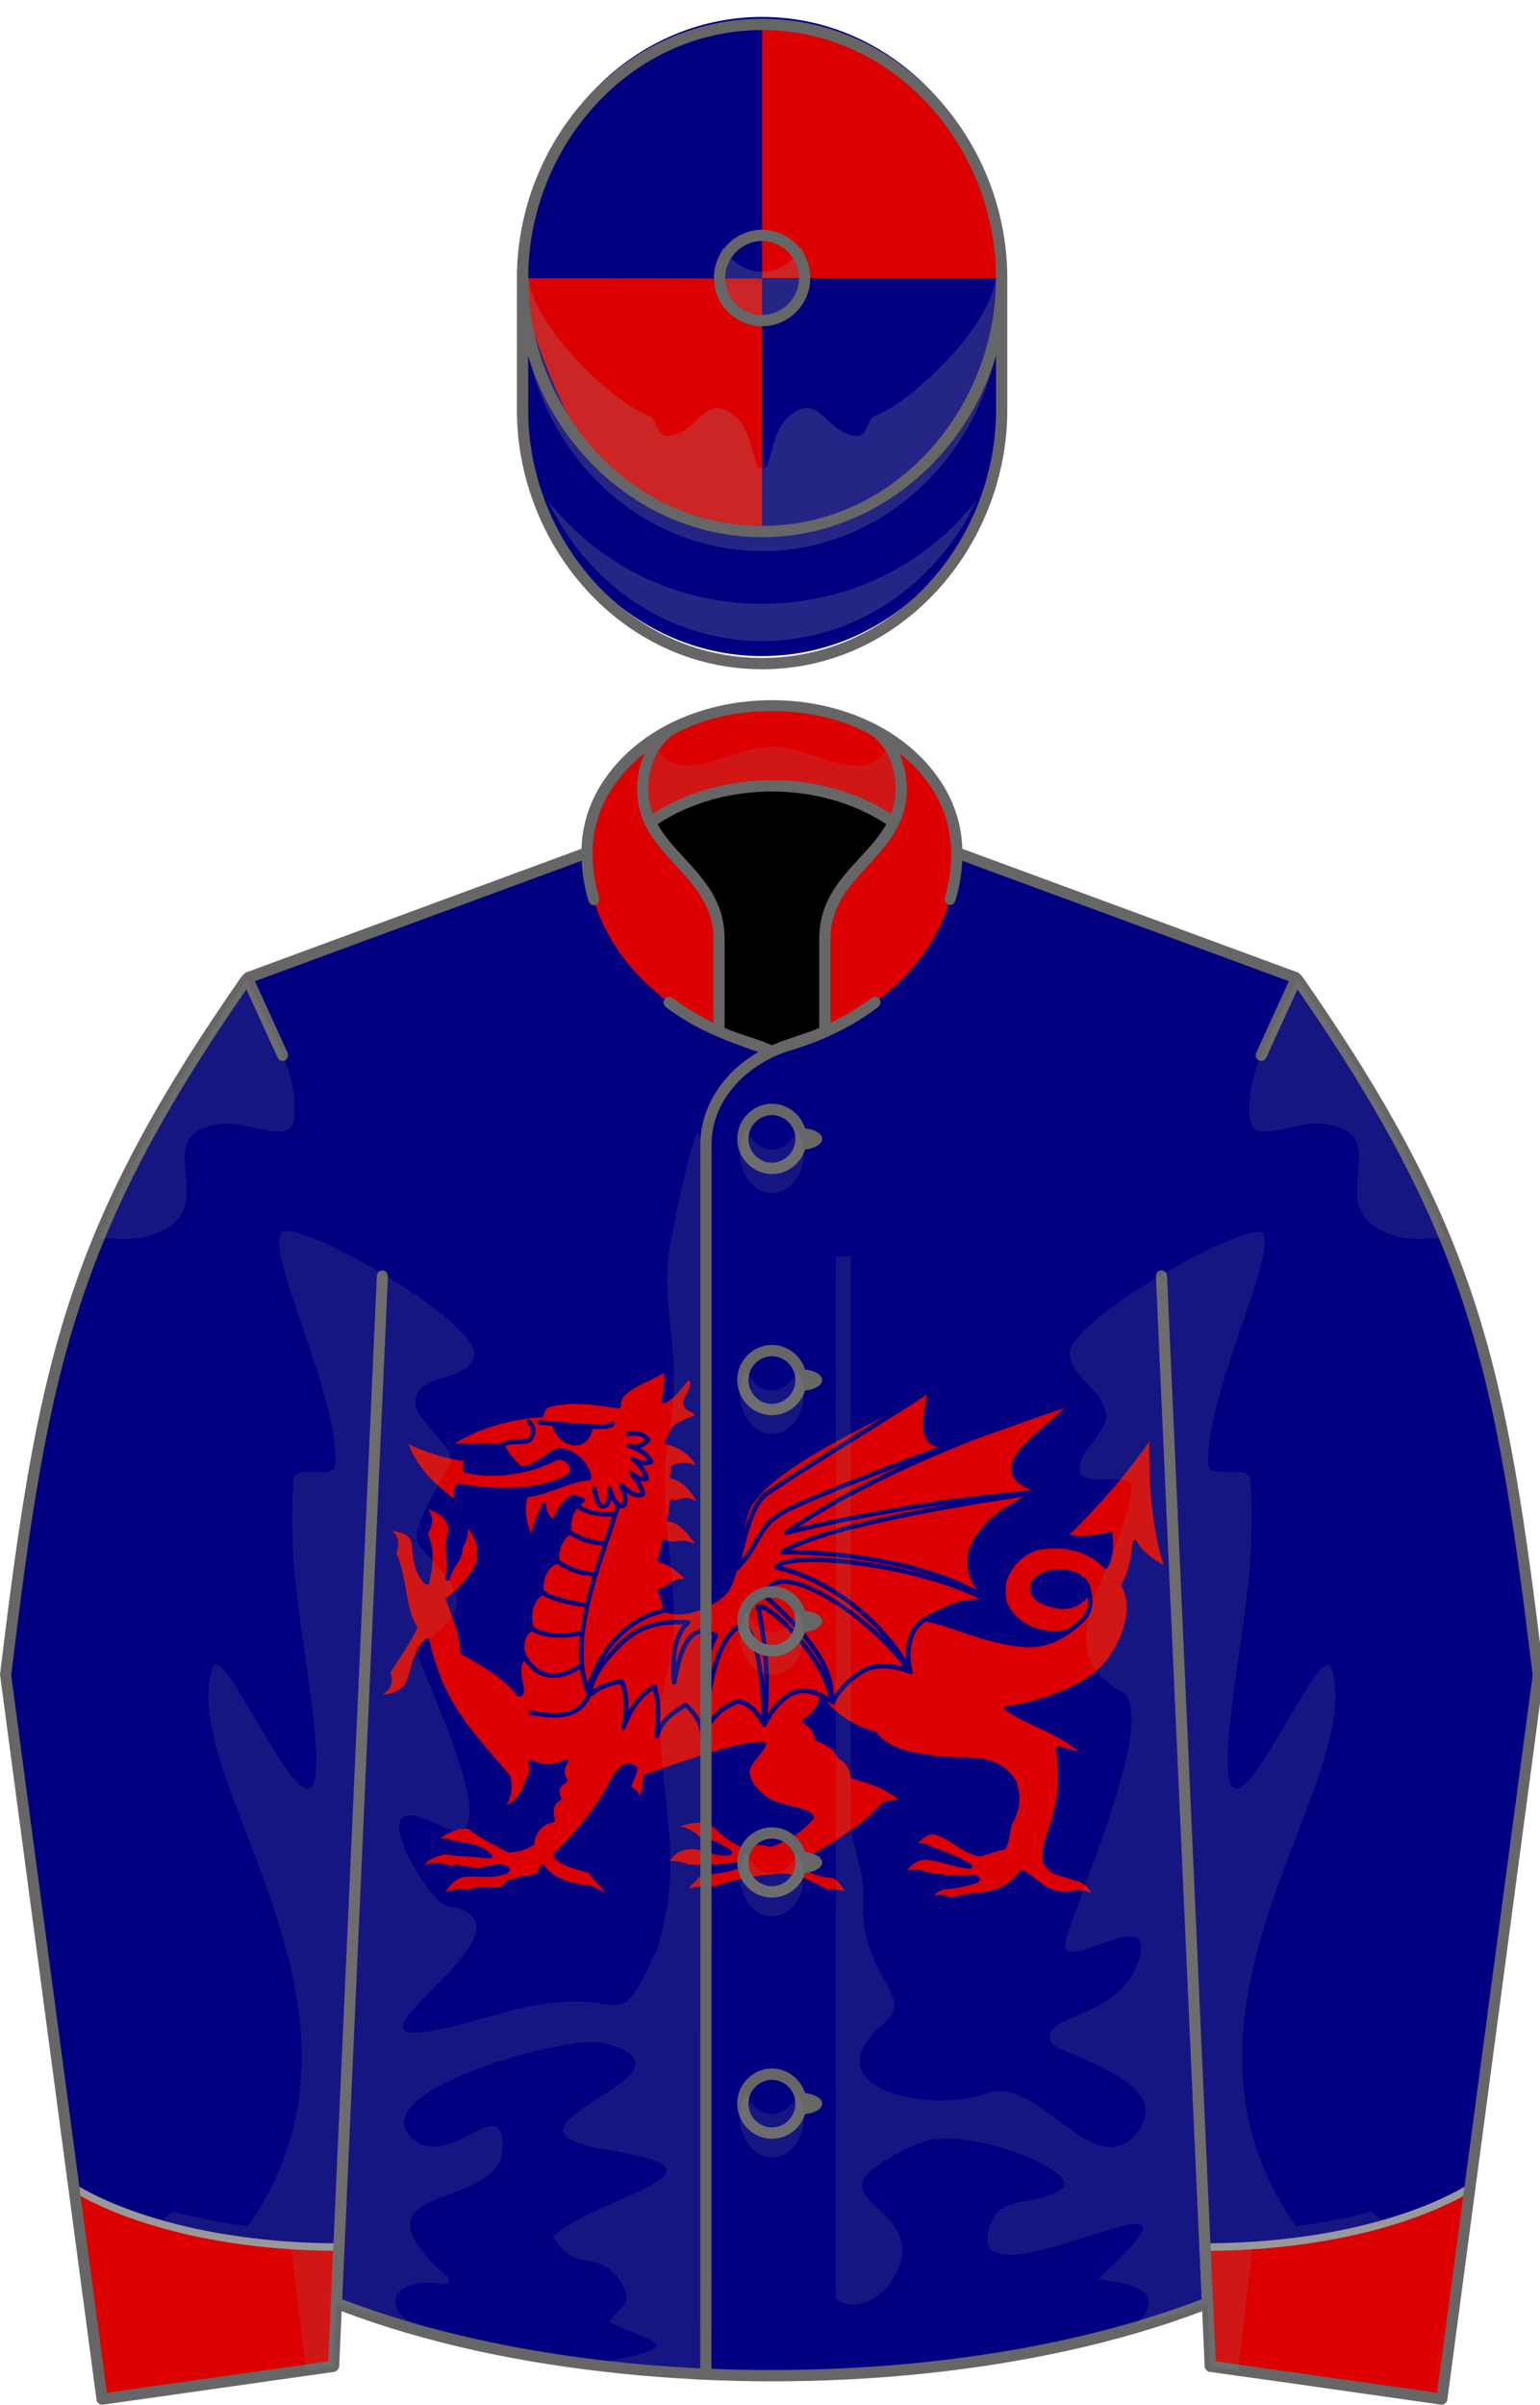
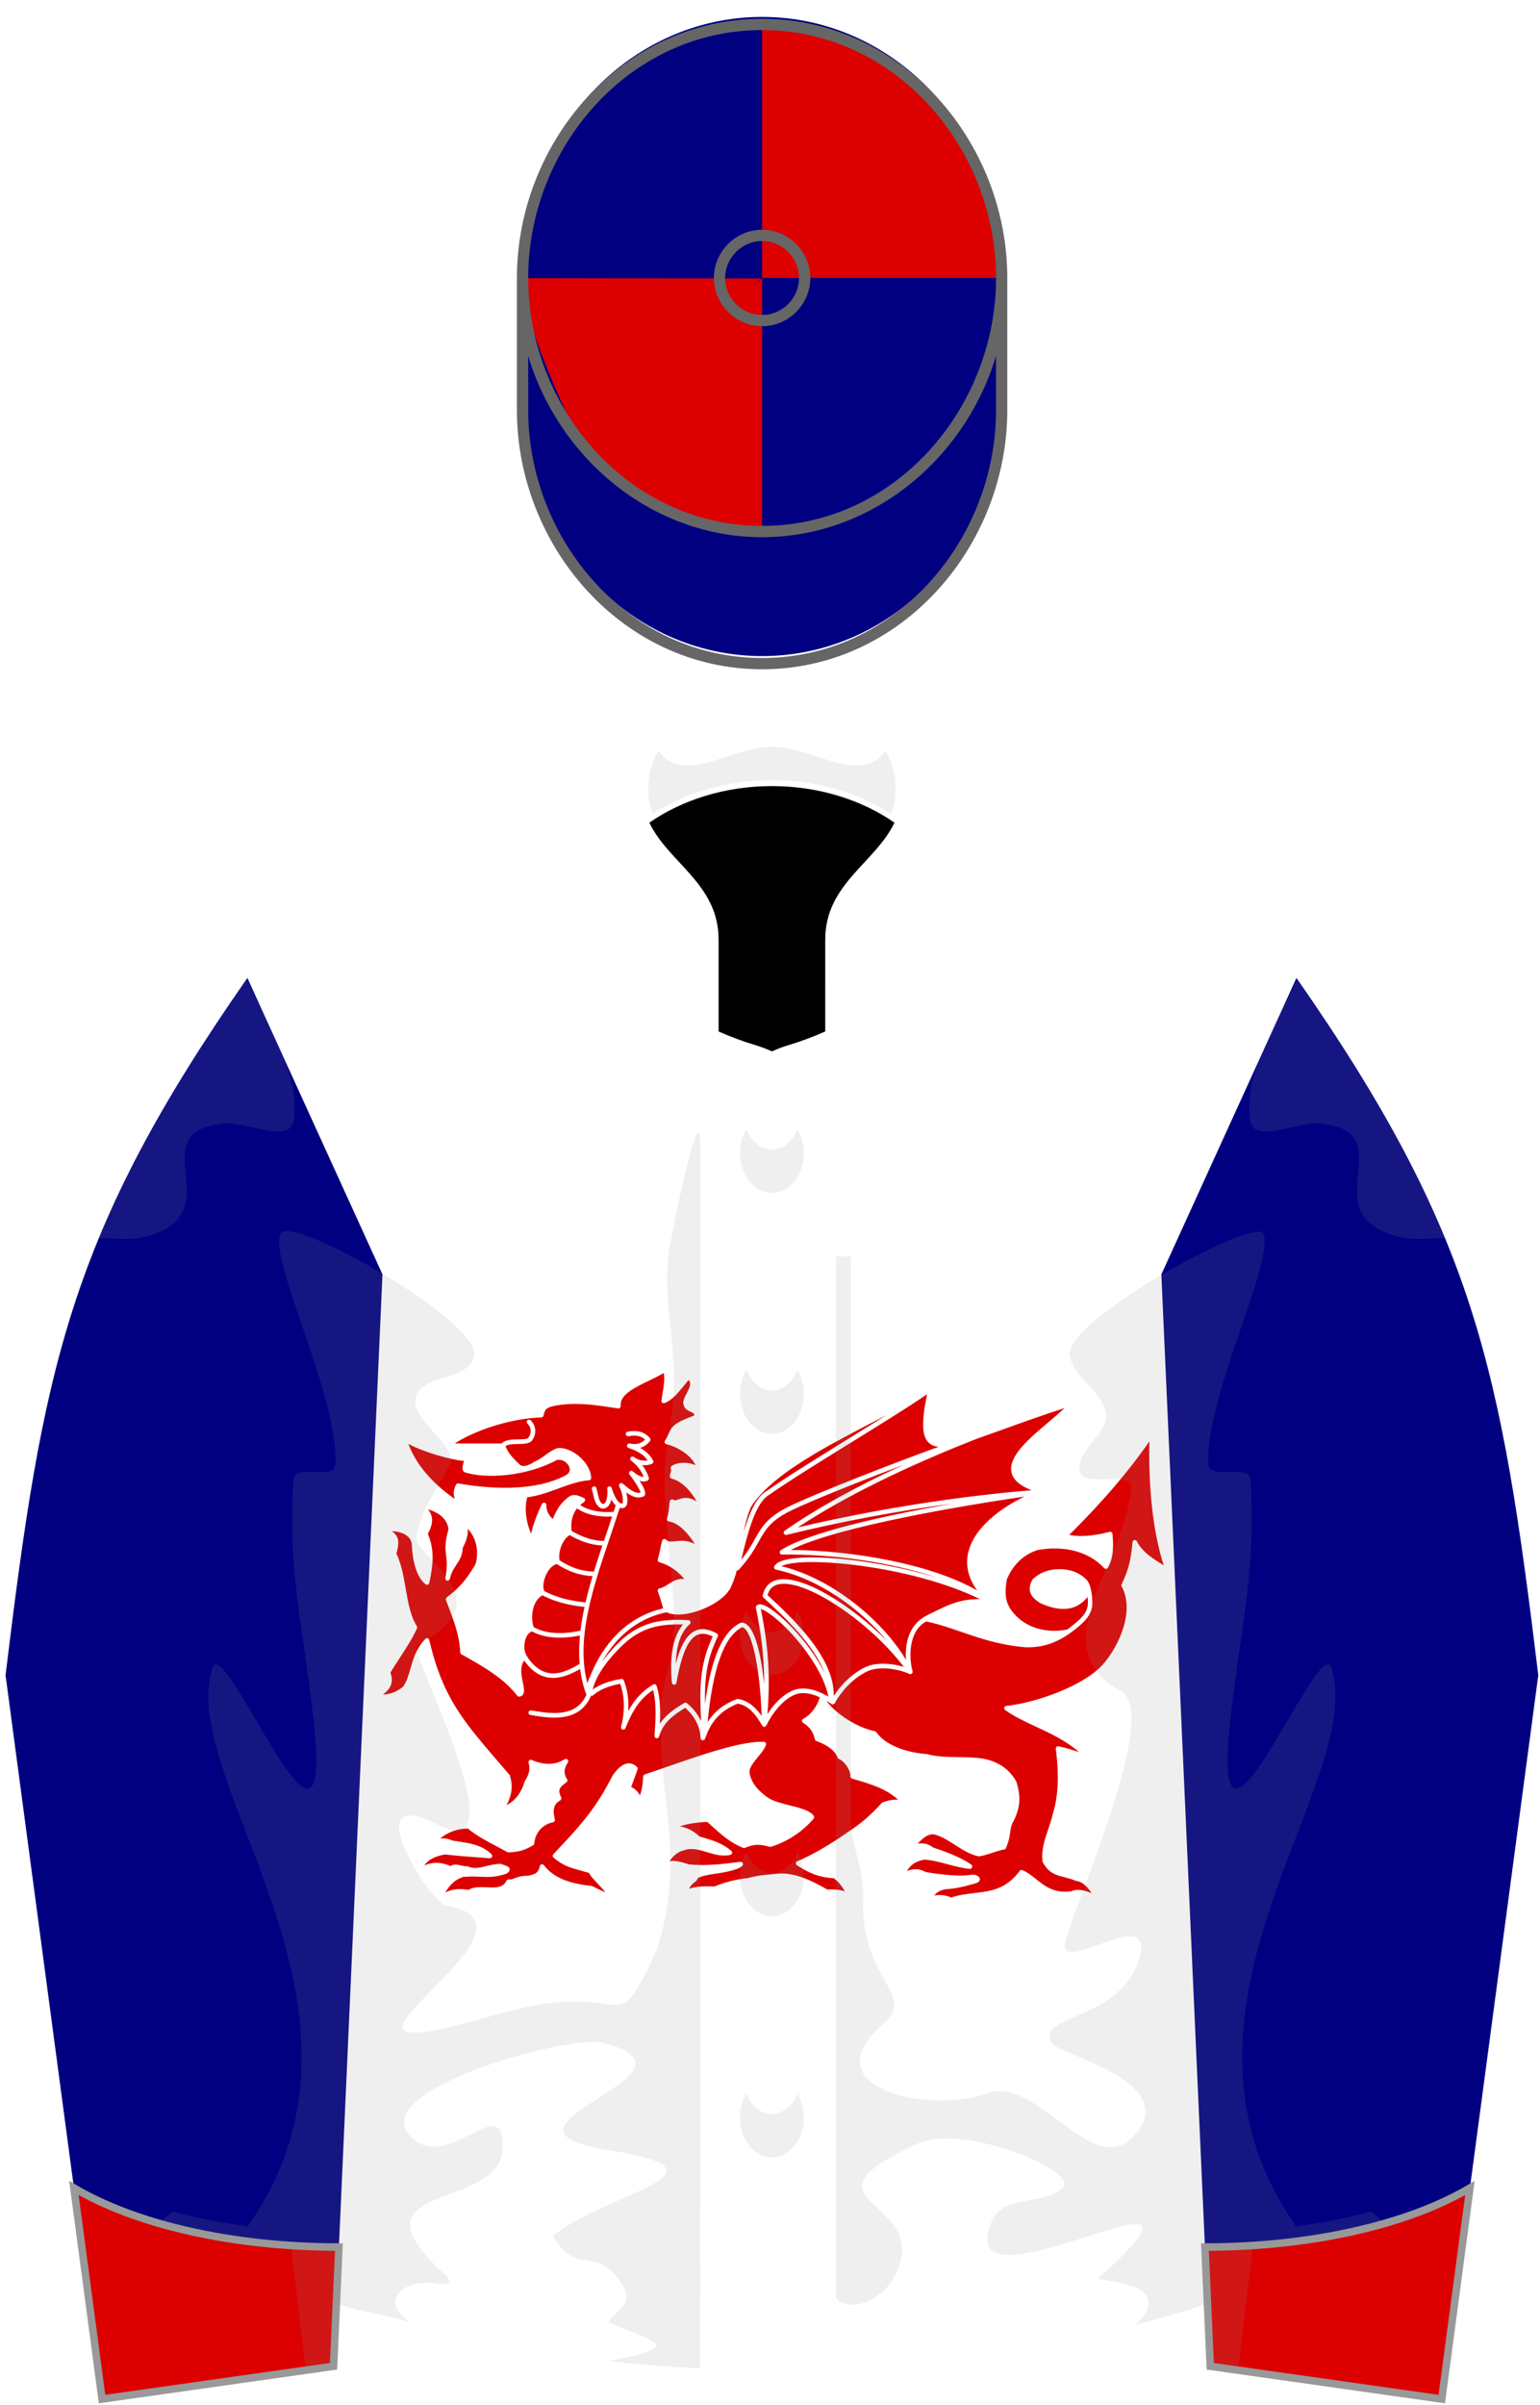
<svg xmlns="http://www.w3.org/2000/svg" width="100%" height="100%" viewBox="195 200 205 320">
  <defs id="genericDefs" />
  <g>
    <title>Mr G. Charles - 2nd colours: Navy blue, red dragon, collar and cuffs, quartered cap</title>
    <g fill="navy" stroke="navy">
-       <path d="M355.731 506.441 L356.107 514.837 L386.925 519.202 L399.771 422.891 C394.808 382.002 391.371 364.231 367.582 330.137 L322.585 313.557 C322.536 300.809 308.787 293.878 297.756 293.878 C286.73 293.878 272.972 300.816 272.926 313.558 L227.929 330.138 C204.139 364.232 200.702 382.003 195.739 422.892 L208.585 519.203 L239.403 514.838 L239.779 506.442 C258.207 513.635 278.124 516.092 297.756 516.092 C317.328 516.092 337.37 513.609 355.731 506.441 L355.731 506.441 Z" stroke="none" fill-rule="evenodd" />
-       <path fill="rgb(220,0,0)" d="M297.755 293.853 C304.461 293.853 311.502 296.101 316.494 300.744 C320.524 304.48 323.003 309.858 322.279 315.471 C321.428 324.891 314.521 332.891 304.8 337.251 L304.802 324.903 C304.803 317.521 311.391 314.752 313.955 309.398 C309.617 306.381 303.947 304.549 297.755 304.549 C291.564 304.549 285.894 306.381 281.556 309.398 C284.119 314.752 290.707 317.521 290.708 324.903 L290.71 337.251 C280.987 332.892 274.079 324.888 273.23 315.467 C272.509 309.857 274.991 304.463 279.025 300.736 C284.034 296.082 291.032 293.853 297.755 293.853 L297.755 293.853 Z" fill-rule="evenodd" stroke="none" />
      <path fill="rgb(220,0,0)" d="M372.289 283.718 C372.231 283.92 372.16 284.148 372.153 284.359 C372.148 284.531 372.21 284.732 372.39 284.788 C374.39 285.424 378.161 285.163 381.008 283.624 C380.993 283.631 380.978 283.638 380.963 283.642 C381.485 283.496 381.989 283.848 382.158 284.256 C382.236 284.445 382.301 284.799 381.861 285.044 C378.742 286.728 374.202 286.255 371.774 285.824 C371.681 285.807 371.589 285.853 371.545 285.937 C371.282 286.441 371.274 286.872 371.43 287.285 C369.229 285.733 367.794 284.029 367.07 282.111 C368.373 282.843 371.078 283.622 372.289 283.718 L372.289 283.718 ZM394.126 287.519 C393.651 286.685 392.863 285.659 391.761 285.366 C391.667 285.341 391.601 285.255 391.601 285.158 C391.601 284.996 391.643 284.898 391.677 284.82 C391.716 284.73 391.747 284.659 391.691 284.396 C391.672 284.306 391.712 284.214 391.79 284.167 C392.287 283.866 393.146 283.753 394.016 284.11 C393.513 283.071 392.188 282.352 391.28 282.148 C391.21 282.133 391.153 282.084 391.126 282.018 C391.1 281.952 391.108 281.877 391.147 281.818 C391.319 281.561 391.41 281.35 391.489 281.163 C391.77 280.503 391.992 280.149 393.883 279.459 C393.928 279.31 393.854 279.249 393.533 279.096 C393.366 279.017 393.172 278.925 393.042 278.773 C392.93 278.643 392.844 278.359 392.86 278.188 C392.883 277.946 393.022 277.684 393.166 277.412 C393.466 276.842 393.639 276.45 393.374 276.125 C393.219 276.292 393.053 276.495 392.881 276.707 C392.37 277.334 391.791 278.046 391.101 278.291 C391.031 278.315 390.954 278.303 390.895 278.257 C390.837 278.212 390.806 278.14 390.813 278.066 C390.832 277.874 390.874 277.635 390.917 277.381 C391.025 276.751 391.168 275.916 391.015 275.474 C390.579 275.735 390.085 275.974 389.605 276.207 C388.212 276.883 386.896 277.522 386.991 278.557 C386.997 278.623 386.972 278.688 386.925 278.734 C386.877 278.78 386.81 278.8 386.744 278.791 C386.412 278.741 386.08 278.69 385.749 278.641 C384.073 278.394 382.459 278.214 380.723 278.558 C379.932 278.731 379.882 278.933 379.749 279.471 C379.727 279.564 379.644 279.631 379.547 279.635 C376.462 279.743 373.239 280.909 371.429 282.074 L375.835 282.074 C376.187 281.688 376.909 281.703 377.362 281.696 C377.753 281.689 378.196 281.681 378.311 281.561 C378.64 281.157 378.635 280.585 378.249 280.221 C378.163 280.139 378.159 280.003 378.241 279.916 C378.323 279.83 378.459 279.826 378.546 279.908 C379.104 280.436 379.109 281.264 378.634 281.846 C378.384 282.11 377.891 282.118 377.369 282.128 C376.914 282.136 376.405 282.145 376.185 282.335 C376.438 282.985 376.882 283.471 377.638 284.16 C377.623 284.147 377.607 284.136 377.589 284.127 C378.005 284.337 378.636 283.966 378.887 283.796 C378.899 283.788 378.912 283.781 378.925 283.776 C379.289 283.626 379.6 283.399 379.903 283.179 C380.268 282.913 380.645 282.639 381.108 282.505 C381.125 282.5 381.144 282.497 381.161 282.497 C381.831 282.476 382.61 282.821 383.243 283.417 C383.847 283.986 384.206 284.675 384.225 285.308 C384.228 285.425 384.139 285.523 384.022 285.53 C383.097 285.586 382.145 285.934 381.138 286.303 C380.193 286.648 379.218 287.005 378.226 287.121 C377.915 288.241 378.151 289.537 378.584 290.534 C378.77 289.691 379.2 288.575 379.611 287.744 C379.656 287.653 379.759 287.605 379.859 287.632 C379.957 287.658 380.025 287.75 380.02 287.852 C379.991 288.413 380.292 288.871 380.621 289.151 C380.946 288.386 381.263 287.786 381.888 287.269 C382.422 286.729 382.893 286.905 383.347 287.104 C383.407 287.13 383.469 287.158 383.528 287.184 C383.601 287.217 383.651 287.286 383.657 287.365 C383.664 287.444 383.627 287.52 383.56 287.563 C383.423 287.652 383.302 287.747 383.193 287.846 C383.966 288.365 385.066 288.589 386.331 288.484 C386.393 288.293 386.478 288.018 386.525 287.882 C386.365 287.736 386.228 287.539 386.113 287.325 C386.055 287.592 385.953 287.829 385.794 287.984 C385.642 288.133 385.448 288.197 385.234 288.171 C385.116 288.156 384.977 288.059 384.894 287.982 C384.602 287.711 384.499 287.252 384.4 286.804 C384.368 286.658 384.335 286.512 384.296 286.369 C384.264 286.254 384.332 286.136 384.447 286.103 C384.562 286.072 384.68 286.139 384.712 286.254 C384.754 286.404 384.788 286.557 384.822 286.71 C384.9 287.061 384.971 287.378 385.111 287.575 C385.124 287.594 385.193 287.69 385.308 287.75 C385.39 287.759 385.441 287.727 385.495 287.675 C385.692 287.483 385.789 286.93 385.729 286.333 C385.718 286.222 385.793 286.12 385.903 286.1 C386.012 286.079 386.12 286.144 386.151 286.251 C386.365 286.986 386.745 287.754 387.151 287.707 C387.147 287.707 387.143 287.71 387.141 287.712 C387.264 287.603 387.207 286.789 386.85 286.105 C386.803 286.014 386.825 285.902 386.905 285.837 C386.984 285.772 387.097 285.772 387.176 285.837 L387.344 285.975 C387.707 286.275 388.311 286.821 388.858 286.684 C388.811 286.465 388.489 285.863 387.816 284.989 C387.749 284.902 387.758 284.778 387.838 284.701 C387.917 284.625 388.042 284.62 388.126 284.692 C388.525 285.028 388.902 285.215 389.149 285.212 C388.922 284.617 388.535 284.117 387.969 283.689 C387.874 283.615 387.857 283.481 387.929 283.386 C388.001 283.292 388.136 283.274 388.231 283.346 C388.592 283.626 389.098 283.743 389.518 283.66 C389.175 283.149 388.634 282.802 387.727 282.496 C387.619 282.46 387.558 282.345 387.588 282.234 C387.618 282.124 387.729 282.057 387.841 282.081 C388.439 282.208 388.891 282.096 389.281 281.718 C388.906 281.362 388.437 281.269 387.719 281.395 C387.601 281.416 387.49 281.335 387.469 281.22 C387.448 281.103 387.527 280.991 387.644 280.97 C388.456 280.827 389.182 280.919 389.741 281.579 C389.809 281.66 389.808 281.778 389.74 281.858 C389.465 282.18 389.16 282.389 388.815 282.491 C389.39 282.804 389.773 283.185 390.034 283.685 C390.061 283.738 390.065 283.801 390.045 283.857 C390.025 283.914 389.982 283.96 389.928 283.983 C389.651 284.103 389.329 284.141 389.008 284.104 C389.288 284.462 389.497 284.858 389.631 285.29 C389.66 285.385 389.621 285.487 389.537 285.539 C389.304 285.68 389.033 285.667 388.768 285.579 C389.476 286.665 389.284 286.897 389.212 286.985 C389.191 287.011 389.162 287.032 389.13 287.046 C388.548 287.294 387.998 287.019 387.515 286.664 C387.637 287.129 387.67 287.603 387.54 287.875 C387.456 288.052 387.325 288.111 387.214 288.133 C387.102 288.146 386.997 288.135 386.899 288.106 C386.608 289.03 386.299 289.945 385.986 290.869 C384.398 295.565 382.759 300.408 383.868 304.551 C384.005 304.119 384.202 303.717 384.386 303.305 C385.251 301.367 387.162 298.422 390.981 297.537 C390.81 297.008 390.69 296.477 390.475 295.961 C390.45 295.901 390.453 295.834 390.484 295.776 C390.515 295.719 390.569 295.679 390.633 295.666 C390.935 295.607 391.193 295.441 391.466 295.265 C391.878 294.999 392.331 294.707 392.971 294.789 C392.089 293.751 391.261 293.4 390.614 293.214 C390.558 293.198 390.512 293.16 390.484 293.109 C390.457 293.058 390.451 292.999 390.468 292.943 C390.566 292.628 390.632 292.3 390.697 291.984 C390.756 291.697 390.81 291.426 390.885 291.184 C390.907 291.112 390.966 291.056 391.039 291.038 C391.112 291.02 391.19 291.042 391.244 291.096 C391.453 291.307 391.688 291.291 392.121 291.241 C392.596 291.187 393.204 291.117 393.95 291.505 C393.356 290.552 392.43 289.504 391.52 289.395 C391.457 289.387 391.4 289.353 391.365 289.299 C391.33 289.246 391.321 289.18 391.338 289.119 C391.481 288.64 391.515 288.255 391.542 287.946 C391.557 287.773 391.57 287.622 391.6 287.489 C391.615 287.421 391.662 287.364 391.726 287.337 C391.79 287.31 391.863 287.316 391.923 287.352 C392.066 287.44 392.177 287.407 392.413 287.324 C392.803 287.184 393.296 287.009 394.126 287.519 L394.126 287.519 ZM382.897 288.16 C383.718 288.735 384.87 289 386.188 288.921 C385.937 289.688 385.675 290.453 385.417 291.217 C384.176 291.192 383.191 290.736 382.386 290.279 C382.32 289.793 382.309 288.912 382.897 288.16 L382.897 288.16 ZM382.203 290.671 C383.021 291.132 384.016 291.588 385.273 291.644 C385.003 292.447 384.734 293.263 384.482 294.087 C383.365 294.068 382.307 293.721 381.252 293.027 C381.093 291.999 381.687 290.943 382.203 290.671 L382.203 290.671 ZM381.006 293.381 C382.082 294.089 383.206 294.47 384.353 294.515 C384.109 295.333 383.883 296.158 383.693 296.981 C382.449 296.845 381.126 296.609 379.816 295.906 C379.65 295.538 379.742 294.869 380.045 294.28 C380.301 293.784 380.656 293.454 381.006 293.381 L381.006 293.381 ZM379.652 296.308 C380.999 297.021 382.388 297.27 383.598 297.405 C383.437 298.149 383.306 298.892 383.218 299.627 C381.439 300.018 379.884 299.9 378.827 299.291 C378.557 298.576 378.596 296.902 379.652 296.308 L379.652 296.308 ZM378.667 299.695 C379.786 300.315 381.374 300.448 383.17 300.078 C383.083 300.98 383.065 301.871 383.136 302.74 C381.977 303.428 380.155 304.441 378.559 302.527 C378.308 302.226 378.029 301.828 377.97 301.429 C377.923 301.107 377.955 300.722 378.075 300.387 C378.151 300.173 378.328 299.809 378.667 299.695 L378.667 299.695 ZM408.097 281.42 C408.879 281.002 409.662 280.593 410.428 280.195 C410.947 279.925 411.458 279.66 411.956 279.397 C410.853 280.089 409.652 280.831 408.426 281.59 C405.527 283.383 402.529 285.237 400.711 286.511 C399.862 286.995 399.19 288.153 398.53 290.387 C398.687 289.561 398.895 288.739 399.25 287.963 C399.246 287.973 399.24 287.982 399.235 287.991 C400.402 286.193 402.661 284.546 405.225 283.025 C406.168 282.466 407.13 281.94 408.097 281.42 L408.097 281.42 ZM398.309 292.984 C399.156 289.242 399.934 287.452 400.94 286.876 C402.764 285.598 405.757 283.748 408.652 281.958 C411.42 280.246 414.052 278.619 415.729 277.462 C415.182 280.173 415.247 281.442 415.929 282.043 C416.157 282.243 416.447 282.356 416.805 282.393 C412.291 284.031 405.634 286.634 403.015 287.872 C400.774 288.918 400.245 289.857 399.577 291.045 C399.26 291.612 398.906 292.24 398.309 292.984 L398.309 292.984 ZM403.595 289.954 C407.82 287.157 413.766 284.216 420.518 281.59 C421.236 281.345 422.039 281.055 422.936 280.731 C424.501 280.165 426.412 279.475 428.623 278.759 C428.202 279.168 427.667 279.62 427.111 280.09 C425.336 281.587 423.324 283.283 423.651 284.777 C423.801 285.469 424.422 286.025 425.538 286.464 C418.528 287.032 410.646 288.286 403.595 289.954 L403.595 289.954 ZM416.698 294.675 C411.199 292.99 404.691 292.346 402.305 293.025 C401.832 293.16 401.537 293.343 401.403 293.587 C401.37 293.647 401.367 293.719 401.395 293.781 C401.424 293.843 401.479 293.888 401.546 293.902 C405.583 294.759 409.489 297.598 411.952 300.568 C408.66 297.274 404.04 294.366 401.725 294.855 C400.971 295.015 400.485 295.523 400.319 296.326 C400.302 296.4 400.328 296.477 400.383 296.528 C402.249 298.252 405.083 300.869 406.135 303.605 C404.609 300.524 401.498 297.534 400.292 297.192 C399.971 297.101 399.803 297.202 399.719 297.303 C399.677 297.353 399.661 297.42 399.674 297.484 C400.085 299.53 400.466 301.757 400.45 304.689 C400.133 301.548 399.469 298.871 398.332 298.871 C398.3 298.871 398.268 298.878 398.239 298.892 C396.571 299.689 395.49 302.132 394.903 306.501 C394.856 304.099 395.046 302.362 396.102 300.175 C396.151 300.073 396.113 299.95 396.014 299.894 C395.24 299.455 394.554 299.371 393.975 299.642 C393.198 300.007 392.618 300.981 392.16 302.731 C392.211 300.967 392.65 299.722 393.471 299.02 C393.538 298.963 393.563 298.871 393.535 298.788 C393.507 298.705 393.431 298.646 393.344 298.641 C389.516 298.404 387.602 299.463 385.276 302.495 C386.283 300.704 388.119 298.561 391.292 297.904 C391.834 298.168 392.65 298.188 393.62 297.956 C394.925 297.643 396.623 296.796 397.269 295.673 C397.539 295.127 397.732 294.558 397.881 293.98 C397.951 293.991 398.024 293.967 398.074 293.913 C399.059 292.843 399.533 291.998 399.953 291.253 C400.608 290.089 401.08 289.248 403.197 288.259 C405.155 287.333 409.577 285.569 413.566 284.057 C409.119 286.101 405.27 288.228 402.376 290.26 C402.292 290.32 402.261 290.431 402.304 290.526 C402.347 290.621 402.45 290.671 402.552 290.646 C407.488 289.432 412.89 288.419 418.147 287.705 C411.97 288.798 404.616 290.385 402.003 292.094 C401.923 292.147 401.887 292.246 401.915 292.338 C401.943 292.43 402.028 292.492 402.124 292.49 C406.698 292.434 412.329 293.169 416.698 294.675 L416.698 294.675 ZM395.626 300.175 C394.396 302.813 394.385 304.822 394.527 308.096 C394.156 307.313 393.596 306.748 393.205 306.422 C393.134 306.363 393.033 306.356 392.954 306.404 C392.115 306.924 391.255 307.457 390.667 308.359 C390.728 307.154 390.714 305.855 390.354 304.796 C390.333 304.733 390.286 304.685 390.226 304.663 C390.165 304.64 390.097 304.645 390.041 304.679 C388.938 305.32 388.227 306.206 387.699 307.167 C387.768 306.128 387.627 305.138 387.28 304.286 C387.242 304.192 387.146 304.14 387.047 304.155 C386.253 304.278 385.177 304.551 384.364 305.153 C384.447 304.76 384.632 304.331 384.806 303.987 C385.324 302.964 386.165 301.987 386.965 301.186 C388.583 299.562 390.208 298.959 392.838 299.048 C391.92 300.129 391.567 301.96 391.791 304.501 C391.8 304.608 391.888 304.692 391.996 304.696 C392.104 304.702 392.199 304.626 392.218 304.52 C392.693 301.858 393.309 300.431 394.16 300.032 C394.569 299.841 395.051 299.887 395.626 300.175 L395.626 300.175 ZM398.377 299.306 C399.167 299.415 400.034 302.496 400.217 307.635 C399.749 306.951 399.044 306.188 397.986 306.03 C397.949 306.026 397.911 306.03 397.876 306.044 C396.637 306.526 395.767 307.208 395.142 308.216 C395.644 303.07 396.707 300.149 398.377 299.306 L398.377 299.306 ZM402.938 292.059 C407.315 289.847 419.299 287.879 424.863 287.054 C422.666 288.123 420.059 289.988 419.569 292.421 C419.334 293.592 419.625 294.744 420.434 295.863 C416.131 293.385 408.813 292.103 402.938 292.059 L402.938 292.059 ZM402.056 293.576 C402.147 293.532 402.267 293.485 402.424 293.44 C405.108 292.676 414.684 293.707 420.697 296.674 C418.874 296.632 417.66 297.234 416.386 297.864 C415.6 298.253 414.993 298.505 414.463 299.258 C413.877 300.087 413.667 301.244 413.752 302.357 C411.624 298.779 406.968 294.783 402.056 293.576 L402.056 293.576 ZM400.769 296.297 C400.919 295.728 401.263 295.394 401.817 295.277 C404.307 294.751 410.305 298.747 413.552 303.025 C412.344 302.656 410.818 302.572 409.825 303.107 C408.564 303.742 407.577 304.818 406.979 305.752 C407.053 302.146 403.182 298.526 400.769 296.297 L400.769 296.297 ZM400.137 297.599 C400.227 297.619 400.386 297.675 400.644 297.831 C402.398 298.892 405.836 302.652 406.476 305.807 C405.255 305.106 404.205 304.889 403.345 305.159 C402.293 305.513 401.39 306.464 400.759 307.442 C401.11 303.143 400.657 300.214 400.137 297.599 L400.137 297.599 ZM416.405 324.469 C416.643 324.133 416.999 323.944 417.516 323.864 C417.509 323.864 417.501 323.866 417.495 323.866 C418.328 323.821 419.062 323.651 419.724 323.468 C419.906 323.419 420.364 323.327 420.545 323.195 C420.67 323.103 420.689 322.994 420.687 322.925 C420.68 322.775 420.568 322.671 420.44 322.603 C420.231 322.49 420.076 322.49 419.842 322.523 C418.463 322.722 416.311 322.382 415.605 322.259 C415.027 321.935 414.446 321.904 413.844 322.171 C414.176 321.562 414.721 321.214 415.522 321.089 C415.507 321.093 415.492 321.093 415.477 321.091 C416.152 321.13 416.928 321.335 417.679 321.532 C418.415 321.727 419.112 321.911 419.742 321.96 C419.839 321.966 419.928 321.909 419.961 321.819 C419.994 321.729 419.964 321.628 419.887 321.569 C418.892 320.84 417.074 320.206 416.298 319.956 C415.811 319.581 415.347 319.534 414.852 319.581 C415.416 319.018 415.922 318.571 416.547 318.767 C417.195 318.968 417.791 319.353 418.368 319.724 C419.027 320.148 419.709 320.587 420.484 320.769 C420.696 320.818 421.108 320.697 421.933 320.429 C422.299 320.312 422.801 320.148 422.917 320.154 C423.006 320.144 423.088 320.105 423.124 320.025 C423.416 319.355 423.482 318.877 423.537 318.492 C423.59 318.113 423.632 317.814 423.87 317.447 C423.875 317.439 423.88 317.429 423.884 317.422 C424.484 316.129 424.543 315.182 424.113 313.797 C424.107 313.783 424.102 313.768 424.093 313.756 C423.435 312.59 422.406 311.891 420.952 311.621 C420.199 311.502 419.431 311.492 418.688 311.484 C417.714 311.472 416.709 311.459 415.738 311.203 C415.726 311.201 415.713 311.197 415.7 311.197 C413.519 311.027 411.752 310.259 410.972 309.144 C410.941 309.099 410.893 309.068 410.839 309.056 C409.172 308.714 407.172 307.435 406.287 306.199 C406.445 306.291 406.589 306.387 406.754 306.496 C406.805 306.529 406.887 306.545 406.945 306.531 C407.005 306.515 407.054 306.476 407.083 306.422 C407.59 305.467 408.628 304.195 410.021 303.49 C411.064 302.929 412.901 303.15 414.078 303.685 C414.153 303.72 414.244 303.708 414.307 303.654 C414.37 303.6 414.397 303.511 414.373 303.431 C414.019 302.173 414.06 300.203 415.086 299.18 C415.274 298.994 415.472 298.849 415.661 298.763 C416.845 299.018 417.89 299.378 418.996 299.76 C420.725 300.355 422.513 300.969 424.908 301.18 C426.412 301.241 427.437 300.858 428.329 300.376 C428.865 300.086 429.21 299.827 429.668 299.465 C430.538 298.777 431.098 298.197 431.223 297.33 C431.286 296.89 431.197 295.365 430.698 294.857 C429.988 294.132 429.088 293.857 428.115 293.862 C427.14 293.868 426.288 294.189 425.65 294.8 C425.633 294.816 425.62 294.833 425.609 294.853 C425.017 295.95 425.584 296.538 426.285 297.01 C426.295 297.016 426.305 297.022 426.315 297.027 C428.275 297.932 429.777 297.746 430.785 296.475 C430.823 296.721 430.834 296.942 430.817 297.145 C430.746 298.001 430.172 298.543 429.019 299.421 C428.979 299.451 428.933 299.491 428.888 299.516 C427.09 299.882 425.298 299.428 424.168 298.323 C423.057 297.236 422.974 296.368 423.208 294.836 C423.205 294.851 423.201 294.866 423.195 294.88 C423.446 294.225 424.234 292.64 426.127 292.062 C426.118 292.065 426.11 292.067 426.102 292.068 C428.652 291.611 430.927 292.229 432.347 293.763 C432.393 293.812 432.459 293.837 432.526 293.831 C432.593 293.824 432.654 293.787 432.689 293.729 C433.26 292.797 433.22 291.538 433.123 290.546 C433.116 290.483 433.083 290.426 433.032 290.39 C432.98 290.354 432.915 290.342 432.854 290.358 C431.792 290.633 430.43 290.904 429.074 290.647 C432.195 287.549 434.662 284.67 436.588 281.876 C436.486 286.408 436.969 290.568 437.938 293.505 C437.798 293.418 437.659 293.33 437.521 293.243 C436.682 292.712 435.854 292.138 435.414 291.249 C435.371 291.163 435.276 291.115 435.182 291.133 C435.088 291.151 435.015 291.229 435.006 291.325 C434.855 292.929 434.679 293.834 433.98 295.283 C433.95 295.345 433.952 295.419 433.985 295.479 C435.253 297.814 433.697 301.054 432.342 302.661 C430.512 304.849 425.754 306.427 423.165 306.681 C423.075 306.689 423.001 306.753 422.977 306.839 C422.953 306.925 422.987 307.019 423.059 307.069 C423.92 307.688 424.91 308.147 425.956 308.633 C427.34 309.276 428.763 309.938 429.993 311.02 C429.433 310.815 428.796 310.631 428.071 310.467 C428.004 310.451 427.931 310.471 427.879 310.518 C427.827 310.567 427.802 310.635 427.811 310.706 C428.13 313.239 428.042 315.126 427.526 316.821 C427.425 317.272 427.273 317.725 427.11 318.206 C426.766 319.222 426.411 320.272 426.572 321.28 C426.576 321.303 426.584 321.327 426.595 321.348 C427.14 322.362 427.817 322.536 428.6 322.737 C428.944 322.827 429.299 322.919 429.702 323.087 C429.723 323.097 429.745 323.103 429.767 323.105 C430.328 323.152 430.868 323.744 431.164 324.242 C430.545 323.971 429.854 323.797 429.262 324.06 C427.664 324.281 426.801 323.593 425.965 322.927 C425.547 322.595 425.152 322.279 424.677 322.079 C424.585 322.04 424.479 322.069 424.42 322.149 C423.144 323.885 421.696 324.051 420.164 324.229 C419.451 324.313 418.716 324.397 417.995 324.649 C417.537 324.428 416.915 324.346 416.405 324.469 L416.405 324.469 ZM398.903 322.832 C397.925 322.914 396.687 323.225 395.794 323.611 C394.734 323.564 394.04 323.621 393.42 323.82 C393.516 323.57 393.729 323.334 394.078 323.086 C394.126 323.051 394.159 322.998 394.166 322.94 C394.204 322.653 395.437 322.477 396.173 322.372 C396.761 322.288 397.283 322.161 397.696 322.034 C398.062 321.925 398.38 321.768 398.448 321.602 C398.48 321.53 398.471 321.448 398.424 321.385 C398.378 321.322 398.301 321.289 398.225 321.301 L398.048 321.322 C396.571 321.504 394.897 321.711 393.337 321.529 C393.352 321.531 393.367 321.535 393.382 321.539 C392.676 321.297 392.093 321.158 391.577 321.238 C391.877 320.797 392.308 320.359 392.944 320.215 C392.953 320.215 392.961 320.211 392.97 320.209 C393.648 319.961 394.353 320.174 395.1 320.397 C395.808 320.61 396.539 320.829 397.281 320.651 C397.359 320.631 397.421 320.571 397.44 320.493 C397.459 320.415 397.433 320.333 397.373 320.28 C396.549 319.561 395.694 319.307 394.511 318.958 L394.358 318.913 C393.88 318.423 393.212 318.085 392.545 317.974 C393.264 317.728 394.271 317.583 395.112 317.56 C395.289 317.714 395.462 317.871 395.63 318.023 C396.477 318.787 397.278 319.511 398.486 319.992 C398.537 320.013 398.595 320.013 398.647 319.992 C399.524 319.638 399.915 319.621 400.971 319.887 C401.008 319.897 401.047 319.897 401.084 319.885 C402.58 319.444 404.041 318.485 405.09 317.254 C405.153 317.18 405.159 317.072 405.104 316.992 C404.752 316.484 403.826 316.252 402.845 316.006 C402.167 315.834 401.466 315.656 400.974 315.393 C400.328 314.983 399.203 314.098 399.079 312.883 C399.042 312.481 399.485 311.94 399.876 311.461 C400.201 311.065 400.507 310.69 400.623 310.33 C400.644 310.266 400.634 310.195 400.596 310.141 C400.557 310.086 400.495 310.053 400.428 310.049 C398.613 309.965 395.545 310.942 392.613 311.951 C391.491 312.336 390.369 312.724 389.246 313.109 C389.163 313.138 389.103 313.216 389.099 313.304 C389.07 313.882 389.025 314.425 388.8 315.066 C388.586 314.701 388.341 314.441 387.971 314.287 C388.155 313.834 388.315 313.367 388.476 312.906 L388.572 312.631 C388.6 312.551 388.579 312.463 388.518 312.404 C388.258 312.154 387.972 312.043 387.669 312.07 C387.216 312.113 386.756 312.47 386.261 313.162 C386.255 313.17 386.25 313.18 386.245 313.189 C384.621 316.357 383.29 317.826 380.671 320.589 C380.63 320.632 380.609 320.691 380.611 320.749 C380.614 320.808 380.641 320.862 380.685 320.901 C381.556 321.659 382.296 321.86 383.234 322.116 C383.487 322.184 383.748 322.257 384.032 322.343 C384.101 322.552 384.358 322.839 384.88 323.396 C385.094 323.623 385.384 323.931 385.553 324.146 C385.349 324.074 384.984 323.917 384.338 323.582 C384.314 323.57 384.288 323.561 384.261 323.559 C382.02 323.329 380.64 322.729 379.785 321.614 C379.734 321.548 379.647 321.516 379.565 321.536 C379.482 321.556 379.419 321.62 379.403 321.704 C379.28 322.325 378.998 322.452 378.341 322.6 C377.619 322.604 377.272 322.746 377.017 322.85 C376.828 322.928 376.714 322.975 376.501 322.948 C376.409 322.936 376.32 322.985 376.28 323.069 C375.948 323.758 375.239 323.725 374.418 323.688 C373.814 323.663 373.192 323.633 372.71 323.93 C371.774 323.785 371.259 323.848 370.541 324.164 C370.9 323.559 371.395 322.961 372.269 322.703 C372.254 322.707 372.24 322.709 372.225 322.711 C372.847 322.662 373.352 322.682 373.798 322.701 C374.594 322.732 375.281 322.76 376.278 322.408 C376.299 322.4 376.32 322.388 376.339 322.373 C376.433 322.301 376.608 322.162 376.576 321.969 C376.544 321.774 376.363 321.711 376.063 321.604 C375.982 321.577 375.891 321.545 375.789 321.506 C375.765 321.496 375.738 321.492 375.713 321.492 C375.249 321.492 374.816 321.596 374.396 321.697 C373.754 321.851 373.201 321.984 372.663 321.734 C372.63 321.718 372.593 321.713 372.557 321.714 C372.395 321.726 372.222 321.685 372.037 321.642 C371.716 321.568 371.356 321.484 371.026 321.695 C370.104 321.316 369.461 321.287 368.564 321.632 C368.964 321.081 369.549 320.784 370.511 320.607 C371.542 320.728 372.575 320.81 373.61 320.882 L374.708 320.964 C374.799 320.97 374.885 320.919 374.921 320.837 C374.958 320.753 374.94 320.655 374.875 320.593 C374.48 320.21 374.074 319.972 373.62 319.804 C372.873 319.527 372.05 319.439 371.264 319.316 C370.789 319.127 370.42 319.058 370.044 319.123 C370.758 318.518 371.644 318.193 372.651 318.178 C373.479 318.862 374.426 319.36 375.344 319.842 C375.699 320.03 376.034 320.205 376.363 320.393 C376.401 320.414 376.444 320.424 376.486 320.42 C377.465 320.344 377.859 320.275 378.778 319.75 C378.841 319.715 378.881 319.65 378.886 319.578 C378.954 318.584 379.676 317.767 380.642 317.594 C380.701 317.584 380.752 317.549 380.785 317.5 C380.817 317.449 380.828 317.389 380.813 317.33 C380.58 316.389 380.725 315.869 381.315 315.543 C381.412 315.488 381.452 315.367 381.407 315.266 C381.113 314.608 381.141 314.371 381.901 313.848 C381.999 313.782 382.023 313.647 381.957 313.549 C381.627 313.065 381.653 312.555 382.036 311.986 C382.093 311.902 382.083 311.791 382.014 311.716 C381.944 311.644 381.833 311.628 381.746 311.681 C380.821 312.236 379.834 312.257 378.642 311.749 C378.566 311.716 378.477 311.729 378.415 311.784 C378.353 311.839 378.327 311.925 378.35 312.005 C378.553 312.724 378.319 313.2 377.993 313.749 C377.984 313.765 377.976 313.782 377.972 313.8 C377.667 314.837 377.078 315.591 376.287 315.978 C376.794 315.025 376.887 314.175 376.604 313.226 C376.595 313.197 376.581 313.169 376.562 313.148 C375.491 311.896 374.395 310.656 373.363 309.373 C371.342 306.859 369.984 304.584 369.03 300.495 C369.012 300.418 368.953 300.356 368.876 300.336 C368.799 300.315 368.717 300.339 368.663 300.396 C367.806 301.309 367.537 302.245 367.277 303.149 C367.101 303.762 366.952 304.319 366.607 304.846 C366.013 305.399 365.165 305.621 364.679 305.619 C365.805 304.814 365.529 303.978 365.388 303.555 C365.602 303.201 365.876 302.782 366.164 302.338 C366.811 301.346 367.544 300.219 367.883 299.402 C367.91 299.338 367.904 299.264 367.867 299.205 C367.268 298.249 367.054 297.015 366.827 295.709 C366.631 294.575 366.428 293.403 365.949 292.392 C366.2 291.492 366.288 290.809 365.511 290.296 C366.08 290.316 366.576 290.46 366.913 290.711 C367.178 290.909 367.34 291.166 367.392 291.476 C367.401 291.527 367.399 291.586 367.404 291.686 C367.465 293.032 367.829 294.629 368.69 295.282 C368.749 295.326 368.826 295.338 368.895 295.313 C368.964 295.287 369.016 295.228 369.031 295.155 C369.356 293.633 369.59 292.135 368.899 290.546 C369.258 289.908 369.372 289.362 369.246 288.882 C369.187 288.658 369.076 288.448 368.913 288.256 C370.056 288.581 370.756 289.252 370.833 290.137 C370.469 291.42 370.54 291.991 370.616 292.596 C370.68 293.105 370.745 293.631 370.54 294.685 C370.518 294.801 370.592 294.913 370.708 294.937 C370.823 294.961 370.937 294.887 370.962 294.772 C371.093 294.177 371.339 293.808 371.577 293.451 C371.858 293.029 372.149 292.593 372.182 291.849 C372.461 291.295 372.707 290.707 372.644 290.066 C373.201 290.675 373.502 291.433 373.518 292.251 C373.524 292.585 373.492 293.061 373.369 293.376 C373.317 293.513 373.2 293.672 373.123 293.799 C372.813 294.309 372.468 294.798 372.071 295.245 C371.659 295.709 371.205 296.115 370.673 296.505 C370.596 296.562 370.564 296.664 370.599 296.755 C371.203 298.351 371.866 299.927 371.939 301.661 C371.941 301.735 371.983 301.804 372.047 301.841 L372.297 301.98 C374.122 303.011 376.01 304.078 377.288 305.726 C377.333 305.785 377.405 305.816 377.478 305.81 C377.662 305.792 377.764 305.703 377.818 305.628 C377.997 305.388 377.917 304.995 377.814 304.497 C377.675 303.819 377.505 302.993 377.943 302.429 C379.735 304.999 381.946 303.933 383.186 303.214 C383.288 304.046 383.477 304.855 383.774 305.634 C383.775 305.634 383.775 305.636 383.776 305.638 C382.832 307.73 380.586 307.437 378.791 307.136 L378.593 307.103 C378.475 307.083 378.364 307.164 378.344 307.281 C378.325 307.4 378.404 307.51 378.522 307.529 L378.72 307.562 C380.367 307.837 383.123 308.298 384.21 305.722 C384.218 305.724 384.226 305.728 384.235 305.73 C384.303 305.744 384.372 305.724 384.423 305.677 C384.976 305.177 385.867 304.802 386.944 304.611 C387.371 305.773 387.401 307.197 387.025 308.64 C386.996 308.749 387.058 308.863 387.167 308.9 C387.275 308.935 387.392 308.88 387.434 308.775 C388.05 307.238 388.735 306.033 390.026 305.197 C390.38 306.488 390.26 308.138 390.163 309.482 C390.156 309.591 390.231 309.689 390.339 309.711 C390.447 309.731 390.553 309.666 390.585 309.561 C391.01 308.166 391.991 307.514 393.047 306.856 C393.614 307.36 394.443 308.327 394.482 309.696 C394.485 309.801 394.562 309.887 394.665 309.903 C394.764 309.919 394.858 309.864 394.896 309.772 C394.978 309.559 395.072 309.297 395.171 309.081 C395.755 307.811 396.627 307.009 397.979 306.468 C399.088 306.661 399.743 307.636 400.27 308.536 C400.311 308.606 400.385 308.647 400.465 308.643 C400.545 308.639 400.616 308.592 400.651 308.52 C401.178 307.422 402.236 305.989 403.481 305.571 C404.083 305.382 404.817 305.483 405.669 305.876 C405.668 305.876 405.668 305.878 405.667 305.88 C405.414 306.757 404.83 307.511 404.106 307.894 C404.037 307.929 403.993 308.001 403.992 308.08 C403.99 308.158 404.03 308.23 404.098 308.271 C404.702 308.623 405.054 309.113 405.208 309.814 C405.224 309.886 405.275 309.945 405.345 309.97 C406.098 310.247 407.056 310.741 407.338 311.525 C407.358 311.58 407.399 311.625 407.452 311.648 C408.073 311.927 408.568 312.777 408.537 313.275 C408.531 313.377 408.596 313.468 408.692 313.496 C410.437 314.004 411.843 314.414 413.011 315.467 C412.401 315.457 411.939 315.588 411.557 315.727 C411.524 315.741 411.494 315.76 411.47 315.788 C410.498 316.884 409.477 317.759 408.257 318.542 C406.708 319.649 404.738 320.78 403.565 321.239 C403.49 321.268 403.437 321.339 403.429 321.419 C403.421 321.501 403.459 321.579 403.528 321.622 C404.525 322.257 405.415 322.749 406.977 322.839 C407.45 323.169 407.83 323.708 408.017 324.068 C407.673 323.957 407.251 323.845 406.378 323.902 C404.962 323.091 403.32 322.257 401.685 322.414 C401.441 322.443 401.215 322.463 400.997 322.484 C400.338 322.541 399.713 322.6 398.903 322.832 L398.903 322.832 Z" fill-rule="evenodd" transform="translate(245,382) scale(1.419,1.419) translate(-364,-275)" stroke="none" />
-       <path d="M382.569 282.252 C383.005 282.285 383.422 282.171 383.744 281.874 C384.066 281.578 384.277 281.151 384.328 280.703 C384.604 280.713 386.228 280.837 386.413 280.29 C386.452 280.177 386.391 280.055 386.278 280.016 C386.189 279.986 386.093 280.017 386.039 280.087 C385.983 280.158 385.993 280.162 385.926 280.189 C385.787 280.245 385.525 280.272 385.186 280.281 C384.158 280.305 382.418 280.15 381.238 280.045 C380.615 279.989 379.992 279.932 379.368 279.891 C379.249 279.883 379.146 279.973 379.139 280.092 C379.131 280.211 379.221 280.314 379.34 280.321 C379.34 280.332 380.169 280.39 380.524 280.416 C380.968 281.441 381.388 282.027 382.569 282.252 L382.569 282.252 Z" fill-rule="evenodd" transform="translate(245,382) scale(1.419,1.419) translate(-364,-275)" stroke="none" />
      <path d="M367.582 330.111 L349.596 369.549 L356.108 514.811 L386.926 519.176 L399.772 422.865 C394.809 381.977 391.371 364.205 367.582 330.111 L367.582 330.111 ZM227.929 330.111 L245.914 369.549 L239.403 514.811 L208.585 519.176 L195.739 422.865 C200.703 381.977 204.14 364.205 227.929 330.111 L227.929 330.111 Z" stroke="none" fill-rule="evenodd" />
      <path fill="rgb(220,0,0)" d="M240.114 498.951 L239.403 514.81 L208.585 519.175 L204.839 491.091 C212.874 495.855 225.703 498.949 240.114 498.951 L240.114 498.951 ZM355.396 498.951 L356.107 514.81 L386.925 519.175 L390.671 491.091 C382.637 495.855 369.809 498.949 355.396 498.951 L355.396 498.951 Z" fill-rule="evenodd" stroke="none" />
      <path fill="none" d="M240.114 498.951 L239.403 514.81 L208.585 519.175 L204.839 491.091 C212.874 495.855 225.703 498.949 240.114 498.951 L240.114 498.951 ZM355.396 498.951 L356.107 514.81 L386.925 519.175 L390.671 491.091 C382.637 495.855 369.809 498.949 355.396 498.951 L355.396 498.951 Z" fill-rule="evenodd" stroke="rgb(153,153,153)" />
      <path d="M328.338 253.555 C328.338 272.136 314.013 287.29 296.449 287.29 C278.885 287.29 264.559 272.136 264.559 253.555 C264.559 247.564 264.559 241.976 264.559 235.985 C264.559 217.404 278.884 202.251 296.449 202.251 C314.013 202.251 328.338 217.405 328.338 235.985 C328.338 241.976 328.338 247.563 328.338 253.555 L328.338 253.555 Z" stroke="none" fill-rule="evenodd" />
      <path fill="rgb(220,0,0)" d="M296.448 236.981 L296.448 270.642 C287.666 270.642 278.443 265.598 272.666 259.5 C272.666 259.5 264.918 244.895 264.499 237 L296.271 237.047 L295.326 238.043 L296.448 236.981 ZM318.98 213.198 C313.203 207.1 305.23 203.32 296.448 203.32 L296.448 236.982 L328.338 236.982 C328.338 227.711 324.757 219.295 318.98 213.198 Z" fill-rule="evenodd" stroke="none" />
    </g>
    <g fill="rgb(153,153,153)" fill-opacity="0.247" stroke-opacity="0.247" stroke="rgb(153,153,153)">
-       <path d="M328.338 239.651 C328.338 258.191 314.013 273.312 296.448 273.312 C278.884 273.312 264.558 258.191 264.558 239.651 C264.558 238.609 264.558 237.572 264.558 236.534 L265.343 236.534 C265.531 243.207 276.854 253.697 281.217 255.225 C282.689 255.74 282.275 258.115 283.978 257.991 C287.373 257.743 288.697 253.27 291.417 254.481 C294.824 255.998 294.747 259.337 295.806 261.965 C295.966 262.362 296.93 262.362 297.09 261.965 C298.15 259.337 298.071 255.998 301.478 254.481 C304.199 253.27 305.523 257.743 308.917 257.991 C310.62 258.115 310.206 255.74 311.679 255.225 C316.041 253.696 327.367 243.206 327.554 236.534 L328.337 236.534 C328.338 237.572 328.338 238.609 328.338 239.651 L328.338 239.651 ZM301.661 232.849 C302.176 233.823 302.472 234.953 302.472 236.156 C302.472 239.799 299.766 242.77 296.449 242.77 C293.131 242.77 290.426 239.799 290.426 236.156 C290.426 234.953 290.722 233.823 291.237 232.849 C292.281 234.823 294.228 236.156 296.45 236.156 C298.672 236.156 300.617 234.823 301.661 232.849 L301.661 232.849 ZM325.026 266.496 C319.802 277.616 308.946 285.29 296.448 285.29 C283.95 285.29 273.095 277.616 267.871 266.496 C274.329 274.873 284.74 280.329 296.448 280.329 C308.156 280.33 318.568 274.873 325.026 266.496 L325.026 266.496 Z" stroke="none" fill-rule="evenodd" />
-     </g>
+       </g>
    <g fill="rgb(102,102,102)" stroke="rgb(102,102,102)">
      <path d="M329.088 254.555 C329.088 272.609 315.078 289.04 296.449 289.04 C277.819 289.04 263.809 272.609 263.809 254.555 L263.809 236.985 C263.809 218.932 277.819 202.501 296.449 202.501 C315.078 202.501 329.088 218.932 329.088 236.985 L329.088 254.555 L329.088 254.555 ZM296.448 230.566 C299.963 230.566 302.867 233.471 302.867 236.985 C302.867 240.499 299.963 243.404 296.448 243.404 C292.934 243.404 290.029 240.498 290.029 236.985 C290.029 233.472 292.935 230.566 296.448 230.566 L296.448 230.566 ZM296.448 232.066 C293.757 232.066 291.529 234.294 291.529 236.985 C291.529 239.676 293.757 241.904 296.448 241.904 C299.14 241.904 301.367 239.676 301.367 236.985 C301.367 234.293 299.141 232.066 296.448 232.066 L296.448 232.066 ZM327.588 247.352 C323.484 261.039 311.092 271.469 296.449 271.469 C281.804 271.469 269.412 261.037 265.309 247.349 L265.309 254.554 C265.309 271.789 278.639 287.539 296.449 287.539 C314.259 287.539 327.588 271.789 327.588 254.554 L327.588 247.352 L327.588 247.352 ZM296.449 269.969 C314.264 269.969 327.588 254.226 327.588 236.984 C327.588 219.749 314.259 204 296.449 204 C278.639 204 265.309 219.75 265.309 236.984 C265.309 254.226 278.634 269.969 296.449 269.969 L296.449 269.969 Z" stroke="none" fill-rule="evenodd" />
      <path fill="black" d="M290.659 337.227 C292.205 337.922 293.823 338.528 295.5 339.03 C296.281 339.264 297.034 339.548 297.754 339.876 C298.475 339.548 299.228 339.265 300.009 339.03 C301.687 338.528 303.304 337.923 304.851 337.227 L304.853 325.006 C304.854 317.599 311.49 314.821 314.072 309.449 C309.703 306.422 303.992 304.584 297.755 304.584 C291.518 304.584 285.807 306.422 281.437 309.449 C284.019 314.821 290.655 317.598 290.657 325.006 L290.659 337.227 L290.659 337.227 Z" fill-rule="evenodd" stroke="none" />
-       <path d="M289.718 378.5 C289.718 424.049 289.719 469.598 289.7 515.146 M367.716 331.613 L363.588 340.65 C363.139 341.636 361.794 341.013 362.254 340.004 L366.568 330.539 L323.089 314.518 C323.002 316.378 322.706 318.058 322.188 319.795 C321.865 320.876 320.5 320.371 320.795 319.319 C321.326 317.432 321.623 315.472 321.623 313.452 C321.53 310.152 320.64 307.159 318.748 304.442 C317.596 302.789 316.186 301.367 314.68 300.176 C315.332 301.589 315.705 303.226 315.705 304.965 C315.705 309.569 313.129 312.357 310.52 315.18 C308.05 317.853 305.548 320.561 305.547 324.902 L305.548 336.072 C307.493 335.125 309.304 334.015 310.974 332.797 C311.93 332.1 312.691 333.371 311.837 334.016 C308.466 336.563 304.62 338.434 300.22 339.752 C294.712 341.402 289.717 346.115 289.717 352.268 C289.717 361.012 289.717 369.756 289.717 378.5 C289.717 424.049 289.718 469.598 289.699 515.146 C292.383 515.253 295.069 515.31 297.755 515.31 C311.752 515.31 324.982 513.861 336.673 511.294 C343.314 509.837 349.457 508.021 354.961 505.905 L348.875 369.872 C348.826 368.786 350.304 368.692 350.354 369.788 L356.825 514.151 L386.289 518.325 L399.021 422.868 C396.549 402.511 394.455 387.903 390.029 374.173 C385.693 360.725 379.107 348.072 367.716 331.613 L367.716 331.613 ZM297.756 346.842 C299.763 346.842 301.564 348.194 302.164 350.119 C303.462 350.246 304.447 350.826 304.447 351.519 C304.447 352.212 303.462 352.792 302.164 352.919 C301.564 354.843 299.765 356.194 297.756 356.194 C295.227 356.194 293.136 354.077 293.136 351.518 C293.137 348.959 295.228 346.842 297.756 346.842 L297.756 346.842 ZM297.756 348.352 C296.044 348.352 294.627 349.788 294.627 351.52 C294.627 353.252 296.044 354.686 297.756 354.686 C299.466 354.686 300.884 353.252 300.884 351.52 C300.884 349.788 299.468 348.352 297.756 348.352 L297.756 348.352 ZM302.164 382.207 C303.462 382.334 304.447 382.914 304.447 383.607 C304.447 384.3 303.462 384.88 302.164 385.007 C301.564 386.931 299.764 388.282 297.755 388.282 C295.227 388.282 293.135 386.165 293.135 383.606 C293.135 381.045 295.226 378.928 297.755 378.928 C299.764 378.93 301.564 380.281 302.164 382.207 L302.164 382.207 ZM302.164 414.293 C303.462 414.42 304.447 415.002 304.447 415.695 C304.447 416.386 303.462 416.966 302.164 417.093 C301.564 419.019 299.764 420.37 297.755 420.37 C295.227 420.37 293.135 418.253 293.135 415.694 C293.135 413.133 295.226 411.016 297.755 411.016 C299.764 411.018 301.564 412.369 302.164 414.293 L302.164 414.293 ZM302.164 446.381 C303.462 446.508 304.447 447.088 304.447 447.781 C304.447 448.474 303.462 449.054 302.164 449.181 C301.564 451.107 299.764 452.458 297.755 452.458 C295.227 452.458 293.135 450.341 293.135 447.78 C293.135 445.221 295.226 443.104 297.755 443.104 C299.764 443.105 301.564 444.457 302.164 446.381 L302.164 446.381 ZM302.164 478.469 C303.462 478.596 304.447 479.176 304.447 479.869 C304.447 480.562 303.462 481.142 302.164 481.269 C301.564 483.193 299.764 484.546 297.755 484.546 C295.227 484.546 293.135 482.429 293.135 479.868 C293.135 477.309 295.226 475.192 297.755 475.192 C299.764 475.193 301.564 476.545 302.164 478.469 L302.164 478.469 ZM297.755 380.439 C296.044 380.439 294.627 381.875 294.627 383.607 C294.627 385.339 296.044 386.773 297.755 386.773 C299.466 386.773 300.884 385.339 300.884 383.607 C300.884 381.875 299.467 380.439 297.755 380.439 L297.755 380.439 ZM297.755 412.527 C296.044 412.527 294.627 413.961 294.627 415.695 C294.627 417.427 296.044 418.861 297.755 418.861 C299.466 418.861 300.884 417.427 300.884 415.695 C300.885 413.961 299.467 412.527 297.755 412.527 L297.755 412.527 ZM297.755 444.615 C296.044 444.615 294.627 446.049 294.627 447.781 C294.627 449.513 296.044 450.949 297.755 450.949 C299.466 450.949 300.884 449.515 300.884 447.781 C300.885 446.049 299.467 444.615 297.755 444.615 L297.755 444.615 ZM297.755 476.703 C296.044 476.703 294.627 478.137 294.627 479.869 C294.627 481.601 296.044 483.037 297.755 483.037 C299.466 483.037 300.884 481.601 300.884 479.869 C300.884 478.137 299.467 476.703 297.755 476.703 L297.755 476.703 ZM274.717 319.32 C275.033 320.408 273.676 320.969 273.323 319.788 C272.802 318.041 272.511 316.389 272.423 314.518 L228.944 330.539 L233.256 340 C233.688 340.947 232.403 341.693 231.919 340.635 L227.795 331.615 C216.404 348.072 209.817 360.724 205.482 374.174 C201.057 387.904 198.961 402.512 196.489 422.869 L209.221 518.326 L238.686 514.152 L245.16 369.83 C245.211 368.689 246.682 368.771 246.633 369.889 L240.55 505.907 C246.054 508.022 252.197 509.839 258.838 511.296 C267.835 513.271 277.742 514.583 288.21 515.083 C288.229 469.556 288.228 424.028 288.227 378.501 C288.227 369.757 288.227 361.013 288.227 352.269 C288.227 346.999 291.558 342.476 295.942 339.962 C291.423 338.407 287.556 336.937 283.698 334.03 C282.839 333.384 283.648 332.141 284.535 332.796 C286.2 334.025 288.017 335.126 289.964 336.073 L289.964 324.903 C289.963 320.562 287.462 317.854 284.991 315.181 C282.383 312.358 279.807 309.57 279.807 304.966 C279.807 303.227 280.181 301.591 280.833 300.177 C279.326 301.367 277.92 302.793 276.764 304.443 C274.846 307.179 273.888 310.288 273.889 313.453 C273.889 315.472 274.169 317.438 274.717 319.32 L274.717 319.32 ZM387.663 519.275 C387.613 519.65 387.193 519.974 386.824 519.921 C376.551 518.468 366.284 516.97 356.006 515.556 C355.704 515.513 355.375 515.148 355.362 514.841 L355.033 507.487 C349.575 509.555 343.516 511.337 336.988 512.768 C325.193 515.356 311.856 516.817 297.756 516.817 C284.896 516.817 270.985 515.503 258.524 512.768 C251.996 511.336 245.937 509.555 240.48 507.487 L240.15 514.841 C240.136 515.148 239.808 515.513 239.506 515.556 L208.688 519.921 C208.318 519.974 207.899 519.65 207.849 519.275 L195 422.773 C197.486 402.289 199.593 387.589 204.067 373.707 C208.527 359.869 215.329 346.891 227.184 329.875 L227.676 329.404 C242.586 323.91 257.496 318.417 272.406 312.923 C272.522 309.279 273.744 306.164 275.547 303.575 C285.218 289.685 310.291 289.679 319.965 303.575 C321.768 306.163 322.99 309.279 323.106 312.923 L367.836 329.404 L368.328 329.875 C380.182 346.891 386.984 359.869 391.444 373.707 C395.919 387.59 398.025 402.289 400.511 422.773 C400.51 422.764 395.518 460.104 387.663 519.275 L387.663 519.275 ZM310.443 297.498 C306.808 295.577 302.412 294.607 297.755 294.607 C293.098 294.607 288.703 295.577 285.067 297.498 C282.466 298.872 281.297 302.114 281.297 304.965 C281.297 306.186 281.519 307.273 281.893 308.269 C286.593 305.246 292.209 303.794 297.755 303.794 C303.3 303.794 308.919 305.246 313.617 308.269 C313.991 307.273 314.213 306.186 314.213 304.965 C314.214 302.113 313.045 298.872 310.443 297.498 L310.443 297.498 ZM304.055 336.758 L304.057 324.902 C304.058 319.964 306.762 317.038 309.432 314.148 C310.752 312.718 312.066 311.297 312.981 309.644 C308.487 306.704 303.082 305.304 297.756 305.304 C292.432 305.304 287.024 306.703 282.532 309.644 C283.446 311.298 284.759 312.718 286.08 314.148 C288.75 317.038 291.454 319.964 291.455 324.902 L291.457 336.758 C293.52 337.651 295.703 338.164 297.755 339.053 C299.809 338.164 301.991 337.65 304.055 336.758 L304.055 336.758 Z" stroke="none" fill-rule="evenodd" />
    </g>
    <g fill="rgb(153,153,153)" fill-opacity="0.149" stroke-opacity="0.149" stroke="rgb(153,153,153)">
      <path d="M336.836 458.27 C335.66 463.116 348.429 453.307 346.756 460.145 C344.602 468.963 332.817 467.823 334.975 471.79 C335.83 473.362 352.543 476.985 345.952 484.153 C340.405 490.184 333.104 475.995 326.368 478.505 C318.907 481.286 302.523 477.896 312.686 469.163 C317.069 465.399 309.326 463.095 309.905 452.431 C310.098 448.88 308.273 445.326 308.273 442.359 L308.273 367.16 L306.274 367.16 L306.274 505.834 C308.921 507.977 312.739 505.313 313.95 503.117 C319.92 492.297 299.425 493.289 317.187 485.191 C323.297 482.404 339.039 488.97 336.391 491.134 C333.478 493.515 328.603 491.929 327.079 495.423 C320.881 509.64 361.932 484.421 341.215 503.116 C340.868 503.429 347.412 503.493 347.848 505.964 C348.037 507.04 347.241 508.587 345.889 509.384 C349.163 508.429 352.501 507.677 355.687 506.433 C355.702 506.427 355.717 506.421 355.731 506.415 L355.732 506.415 L356.108 514.811 L359.812 515.334 L361.78 498.746 C368.198 498.328 374.173 497.295 379.387 495.785 L377.536 494.232 C376.598 494.484 375.636 494.72 374.65 494.939 C372.384 495.443 370 495.861 367.518 496.183 C347.201 467.208 377.068 437.07 372.236 421.913 C370.605 416.798 355.603 455.544 358.87 427.95 C360.406 414.975 362.159 409.085 361.457 396.907 C361.324 394.608 355.948 397.053 355.852 394.751 C355.473 385.642 364.663 367.899 363.182 364.14 C362.238 361.744 336.145 375.91 337.405 380.474 C338.333 383.843 341.036 384.298 342.139 387.613 C343.037 390.31 338.688 392.531 338.688 395.375 C338.688 398.352 345.936 395.23 345.596 398.186 C344.421 408.391 333.496 419.2 344.241 425.018 C349.515 427.875 338.045 453.287 336.836 458.27 L336.836 458.27 ZM301.147 350.209 C301.687 351.1 302.007 352.205 302.007 353.404 C302.007 356.328 300.097 358.713 297.756 358.713 C295.414 358.713 293.504 356.328 293.504 353.404 C293.504 352.205 293.825 351.099 294.365 350.209 C295.027 351.846 296.3 352.957 297.756 352.957 C299.212 352.957 300.486 351.846 301.147 350.209 L301.147 350.209 ZM227.993 496.184 C225.512 495.862 223.126 495.444 220.86 494.94 C219.876 494.721 218.914 494.485 217.975 494.233 L216.125 495.786 C221.339 497.296 227.314 498.329 233.731 498.747 L235.699 515.335 L239.403 514.812 L239.779 506.416 C239.781 506.416 239.783 506.418 239.785 506.418 C239.8 506.426 239.818 506.445 239.825 506.434 C242.555 507.491 246.054 507.911 249.618 508.952 C248.268 508.155 247.473 507.04 247.663 505.966 C247.959 504.29 250.544 503.337 253.417 503.843 C254.304 503.999 255.503 503.767 254.296 502.677 C240.426 490.146 261.578 494.261 261.903 485.919 C262.228 477.577 254.492 489.519 249.558 484.155 C243.876 477.977 270.939 470.592 275.36 471.784 C290.943 475.983 256.744 483.02 276.116 486.075 C294.223 488.927 275.192 491.86 268.596 497.514 C271.661 502.703 274.178 499.028 277.249 503.118 C279.717 506.407 277.801 506.632 276.032 508.847 C276.765 509.533 282.554 511.275 282.417 512.052 C282.242 513.046 277.421 513.784 276.053 514.116 C280.002 514.561 284.061 514.887 288.207 515.085 C288.229 460.814 288.224 406.542 288.224 352.271 C288.224 344.916 284.152 365.392 283.994 366.796 C283.285 373.107 284.8 377.605 284.708 383.942 C284.625 389.717 283.468 391.565 283.468 397.342 C283.468 402.119 284.785 411.28 284.708 416.055 C284.611 422.133 282.816 423.28 282.902 429.358 C283.069 441.212 286.081 447.333 282.504 459.233 C276.186 472.93 279.672 462.542 260.869 468.077 C229.216 477.397 270.946 456.138 254.361 453.53 C252.312 453.208 242.05 436.999 253.324 442.77 C264.598 448.541 249.419 419.518 250.406 418.985 C260.032 413.772 254.583 410.108 250.711 405.508 C249.14 403.643 255.097 394.799 255.097 394.514 C255.097 391.67 249.453 388.588 250.352 385.891 C251.456 382.575 257.177 383.846 258.105 380.477 C259.347 375.973 233.441 361.311 232.327 364.143 C230.846 367.903 240.036 385.645 239.656 394.754 C239.553 397.225 234.191 394.438 234.049 396.963 C233.365 409.106 235.105 414.998 236.639 427.953 C239.906 455.547 224.904 416.801 223.273 421.916 C218.443 437.07 248.31 467.209 227.993 496.184 L227.993 496.184 ZM282.632 299.874 C285.961 304.607 292.359 299.341 297.756 299.341 C303.152 299.341 309.551 304.608 312.88 299.874 C313.789 301.382 314.214 303.245 314.214 304.965 C314.214 306.186 313.992 307.273 313.618 308.269 C308.92 305.246 303.301 303.794 297.756 303.794 C292.21 303.794 286.594 305.246 281.894 308.269 C281.519 307.273 281.298 306.186 281.298 304.965 C281.297 303.245 281.724 301.382 282.632 299.874 L282.632 299.874 ZM381.29 364.572 C383.097 365.023 385.464 364.73 387.355 364.73 C386.968 363.791 386.568 362.851 386.152 361.91 C386.153 361.912 386.154 361.912 386.156 361.914 C386.074 361.73 385.992 361.545 385.91 361.359 C385.908 361.357 385.906 361.353 385.904 361.351 C381.052 350.499 374.474 339.999 367.679 330.251 C364.987 336.23 360.556 342.636 361.4 348.976 C361.856 352.396 367.59 349.087 371.017 349.499 C381.978 350.82 369.287 361.57 381.29 364.572 L381.29 364.572 ZM214.222 364.572 C212.415 365.023 210.048 364.73 208.156 364.73 C208.544 363.791 208.944 362.851 209.36 361.91 C209.359 361.912 209.358 361.912 209.356 361.914 C209.438 361.73 209.52 361.545 209.602 361.359 C209.604 361.357 209.606 361.353 209.608 361.351 C214.459 350.499 221.038 339.999 227.833 330.251 C230.525 336.23 234.957 342.636 234.112 348.976 C233.656 352.396 227.922 349.087 224.495 349.499 C213.534 350.82 226.225 361.57 214.222 364.572 L214.222 364.572 ZM294.364 382.262 C293.824 383.153 293.503 384.26 293.503 385.457 C293.503 388.381 295.414 390.766 297.755 390.766 C300.097 390.766 302.007 388.381 302.007 385.457 C302.007 384.26 301.686 383.152 301.146 382.262 C300.485 383.899 299.212 385.01 297.755 385.01 C296.299 385.01 295.026 383.898 294.364 382.262 L294.364 382.262 ZM294.364 414.35 C293.824 415.241 293.503 416.346 293.503 417.545 C293.503 420.469 295.414 422.854 297.755 422.854 C300.097 422.854 302.007 420.469 302.007 417.545 C302.007 416.346 301.685 415.24 301.146 414.35 C300.484 415.987 299.212 417.098 297.755 417.098 C296.299 417.098 295.026 415.986 294.364 414.35 L294.364 414.35 ZM294.364 446.438 C293.824 447.329 293.503 448.434 293.503 449.633 C293.503 452.557 295.414 454.942 297.755 454.942 C300.097 454.942 302.007 452.557 302.007 449.633 C302.007 448.434 301.685 447.328 301.146 446.438 C300.484 448.075 299.212 449.186 297.755 449.186 C296.299 449.186 295.026 448.074 294.364 446.438 L294.364 446.438 ZM294.364 478.525 C293.824 479.414 293.503 480.521 293.503 481.72 C293.503 484.644 295.414 487.029 297.755 487.029 C300.097 487.029 302.007 484.644 302.007 481.72 C302.007 480.521 301.685 479.413 301.146 478.525 C300.485 480.16 299.212 481.273 297.755 481.273 C296.299 481.273 295.025 480.16 294.364 478.525 L294.364 478.525 Z" stroke="none" fill-rule="evenodd" />
    </g>
  </g>
</svg>